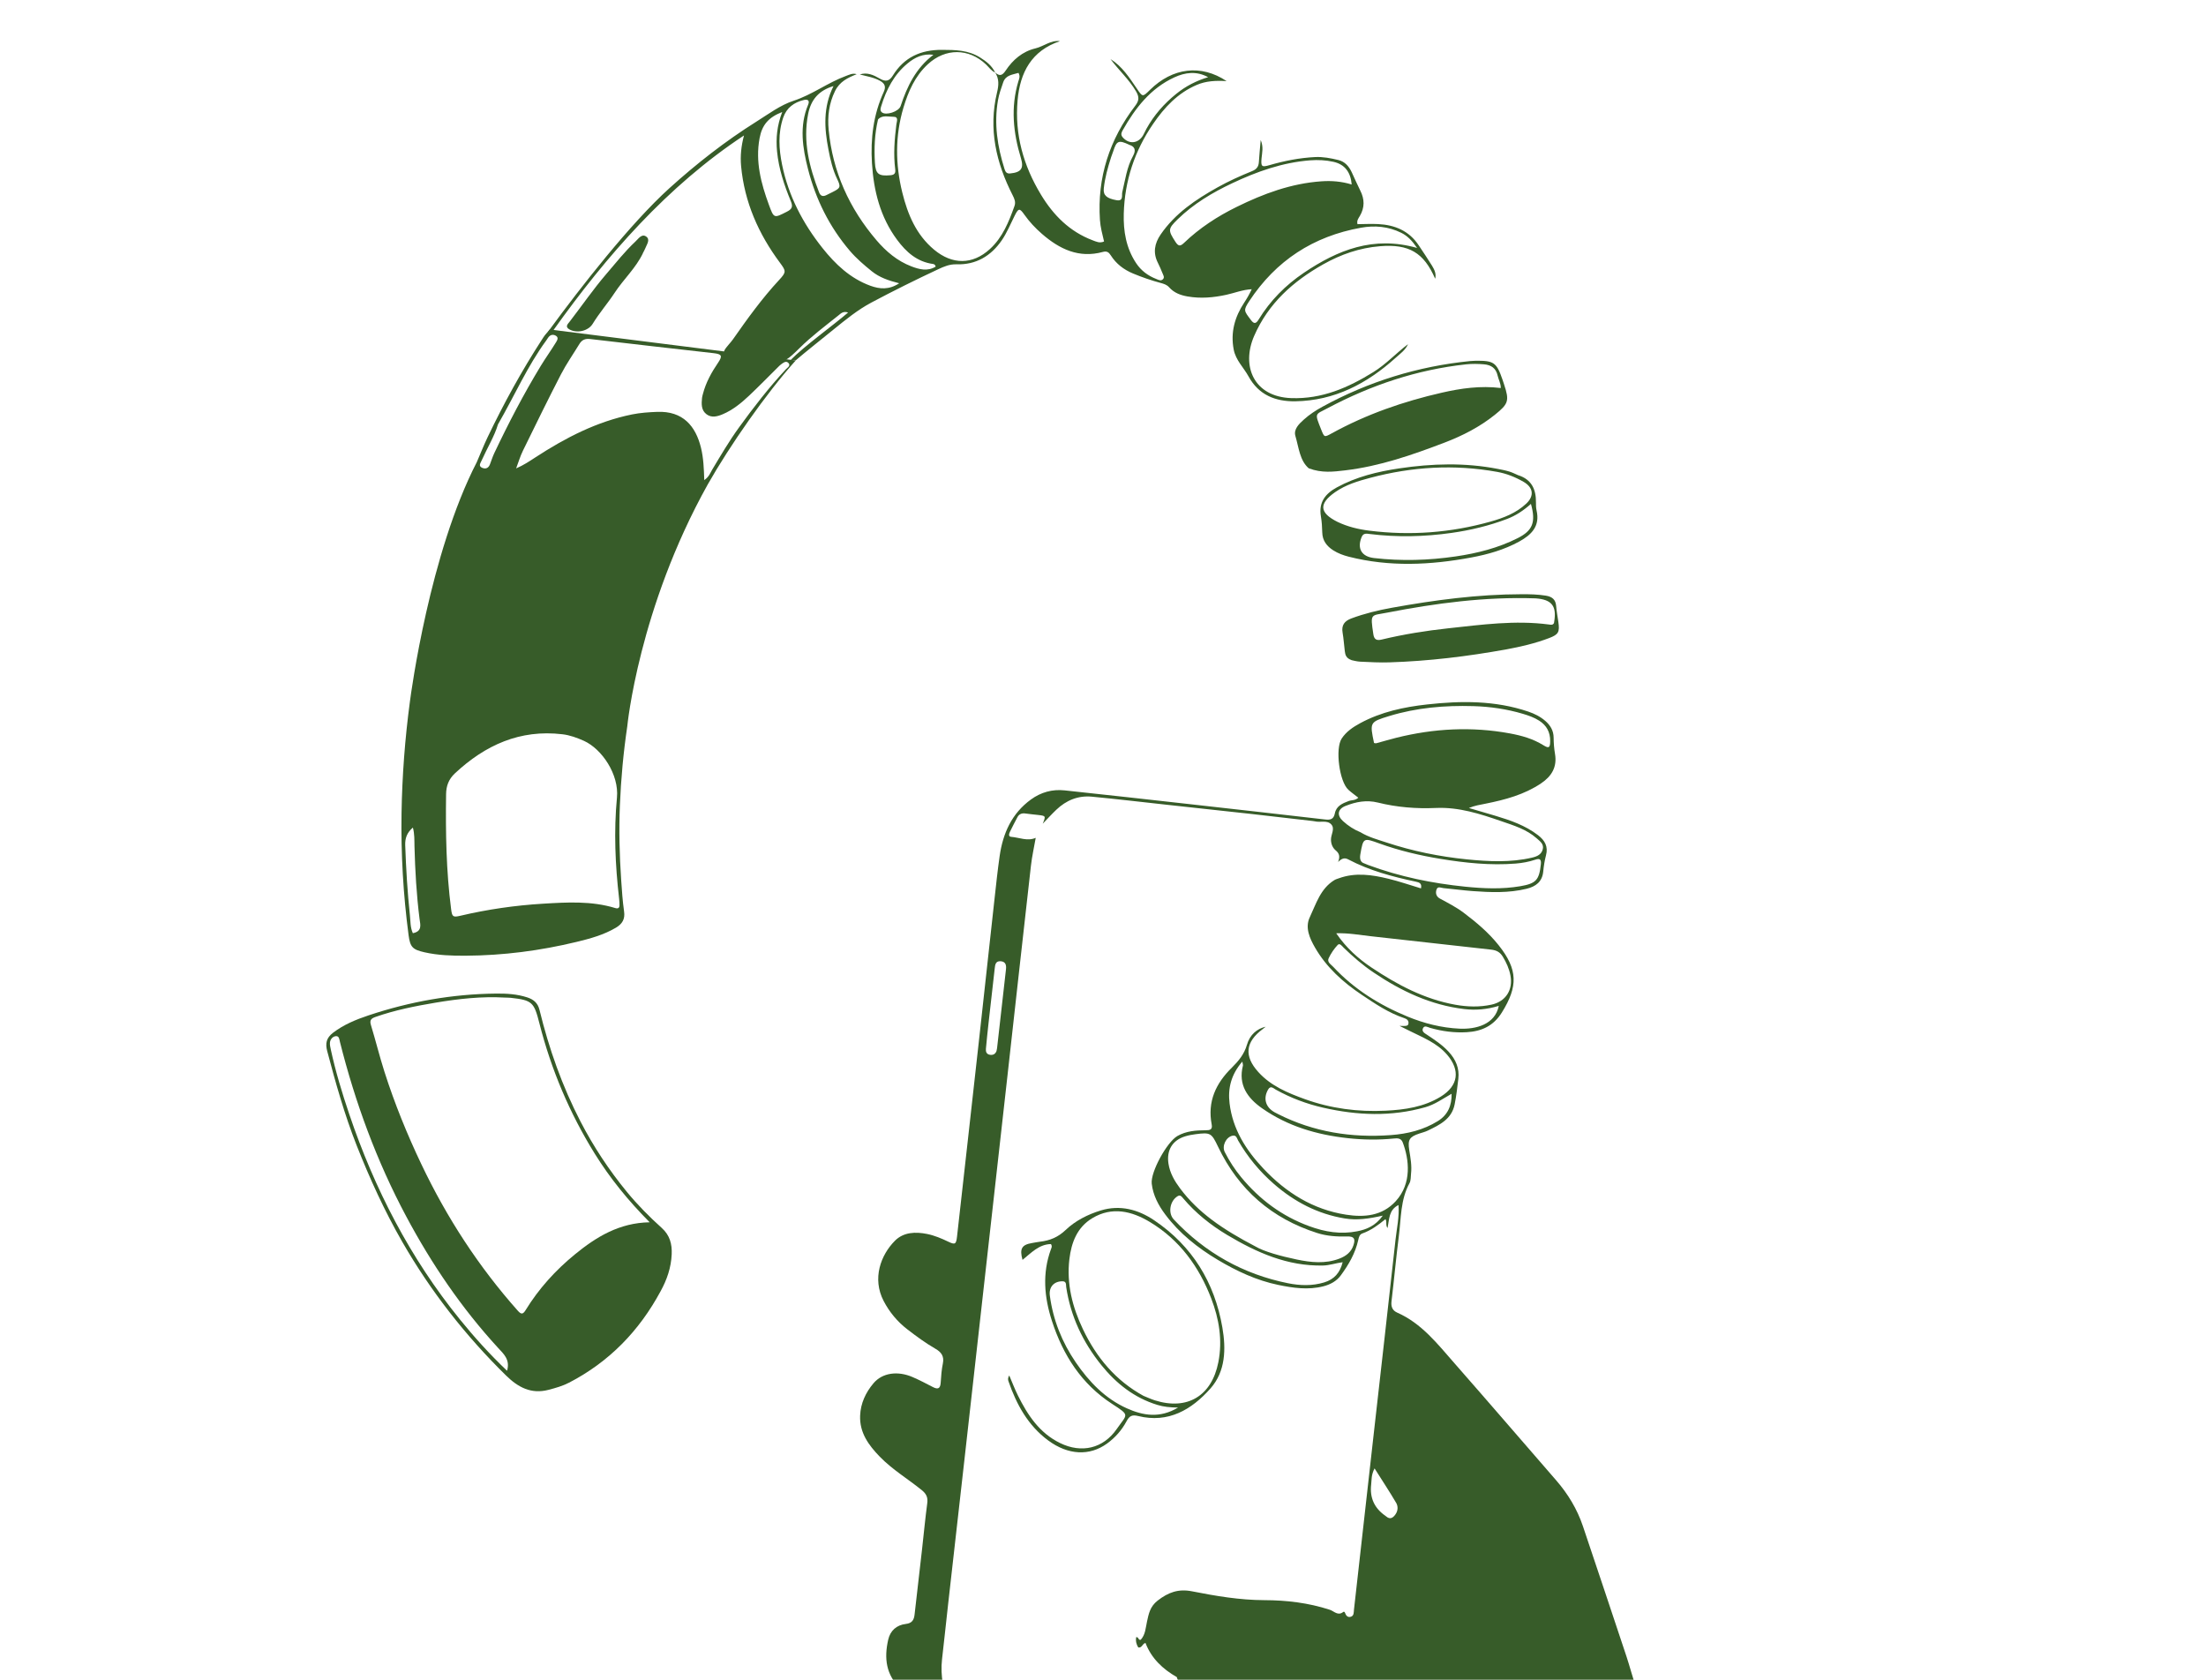
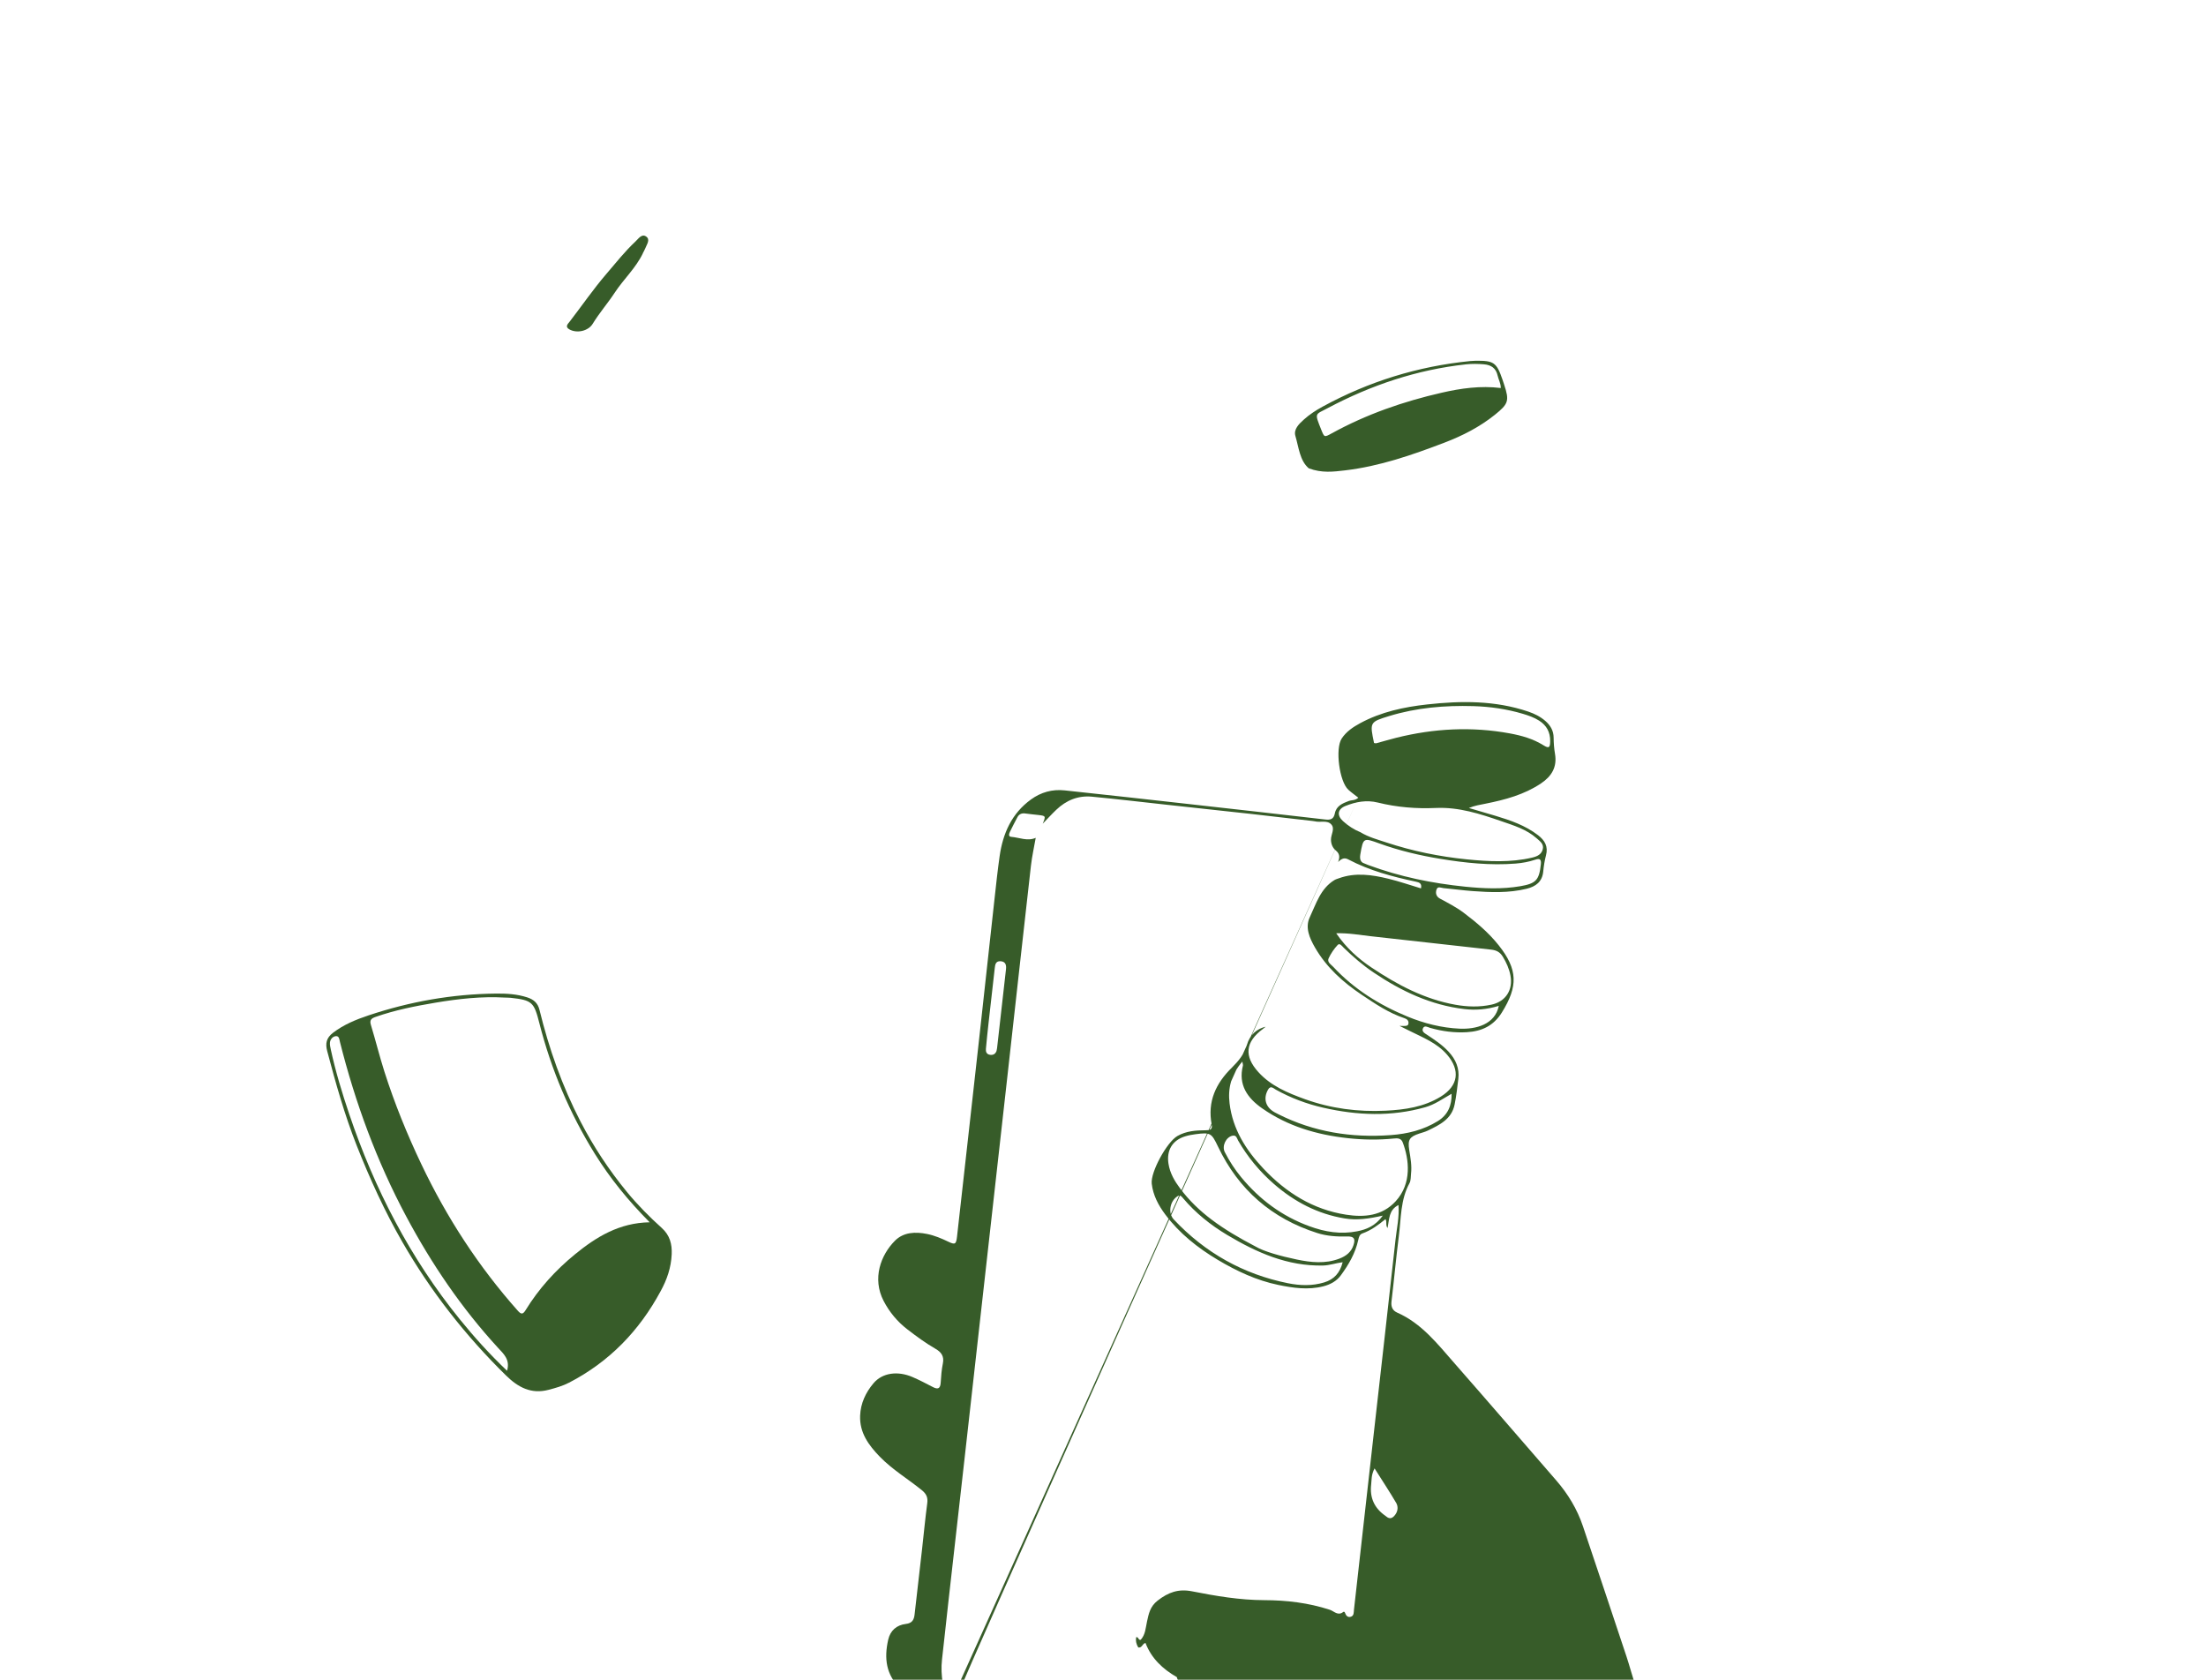
<svg xmlns="http://www.w3.org/2000/svg" width="327" height="249" viewBox="0 0 327 249" fill="none">
-   <path d="M201.355 118.258C200.806 117.824 200.312 117.476 199.871 117.075C198.539 115.87 197.89 110.981 198.883 109.478C199.561 108.449 200.567 107.776 201.635 107.198C204.728 105.528 208.098 104.808 211.536 104.428C216.591 103.866 221.624 103.827 226.535 105.485C227.46 105.799 228.31 106.221 229.053 106.859C229.813 107.516 230.291 108.297 230.298 109.355C230.305 110.154 230.365 110.964 230.501 111.753C230.836 113.71 230.002 115.076 228.43 116.13C225.944 117.8 223.123 118.551 220.238 119.13C219.419 119.294 218.595 119.417 217.738 119.777C219.047 120.163 220.36 120.541 221.667 120.932C223.899 121.604 226.092 122.354 227.977 123.801C228.998 124.583 229.518 125.486 229.162 126.81C228.957 127.58 228.836 128.386 228.759 129.181C228.616 130.714 227.649 131.417 226.295 131.75C223.644 132.397 220.959 132.29 218.276 132.093C216.839 131.987 215.408 131.782 213.97 131.655C213.619 131.626 213.112 131.314 212.932 131.882C212.757 132.419 212.907 132.918 213.455 133.212C214.655 133.861 215.865 134.478 216.962 135.303C218.856 136.732 220.665 138.255 222.149 140.121C225.011 143.716 225.035 146.224 222.628 150.085C221.38 152.09 219.626 152.881 217.442 153.012C215.589 153.125 213.764 152.88 211.974 152.368C211.64 152.272 211.143 151.928 210.918 152.457C210.719 152.923 211.196 153.176 211.513 153.382C212.649 154.139 213.778 154.877 214.72 155.894C215.796 157.052 216.356 158.363 216.17 159.938C216.017 161.212 215.876 162.492 215.618 163.747C215.176 165.905 213.392 166.756 211.645 167.599C211.249 167.79 210.814 167.897 210.397 168.034C208.935 168.518 208.643 168.944 208.898 170.511C209.084 171.664 209.296 172.807 209.161 173.977C209.107 174.456 209.151 174.994 208.933 175.391C207.588 177.849 207.693 180.585 207.353 183.23C206.942 186.452 206.652 189.691 206.266 192.915C206.171 193.713 206.41 194.272 207.115 194.585C210.744 196.182 213.094 199.237 215.603 202.092C220.657 207.85 225.648 213.658 230.673 219.44C232.428 221.462 233.789 223.715 234.643 226.252C236.805 232.678 238.955 239.114 241.093 245.544C241.576 246.988 241.942 248.472 242.456 249.905C242.782 250.809 242.706 251.579 242.278 252.431C238.987 258.994 235.734 265.577 232.466 272.157C228.344 280.46 224.221 288.762 220.099 297.064C217.354 302.591 214.609 308.119 211.865 313.647C211.11 315.165 210.994 315.129 209.544 314.269C206.855 312.676 204.112 311.169 201.526 309.411C198.605 307.428 196.153 304.957 194.223 302.009C189.584 294.929 184.997 287.82 180.397 280.717C180.042 280.175 179.661 279.663 179.135 279.283C175.294 276.521 171.385 273.853 167.632 270.979C162.986 267.423 157.792 264.829 152.747 261.947C150.555 260.697 148.227 259.686 146.14 258.246C145.151 257.562 143.983 257.369 142.825 257.273C140.362 257.066 138.297 256.068 136.943 254.018C135.995 252.58 134.736 251.497 133.52 250.361C131.31 248.301 131.038 245.793 131.662 243.064C131.969 241.71 132.919 240.891 134.271 240.734C135.208 240.624 135.481 240.13 135.571 239.33C135.937 236.102 136.314 232.873 136.68 229.644C136.936 227.373 137.148 225.095 137.45 222.83C137.564 221.972 137.314 221.444 136.628 220.888C134.57 219.226 132.28 217.858 130.424 215.952C128.769 214.248 127.398 212.395 127.498 209.852C127.573 208.012 128.329 206.413 129.487 205.046C130.799 203.498 133.063 203.185 135.265 204.134C136.294 204.575 137.291 205.102 138.288 205.619C139.041 206.009 139.383 205.84 139.441 204.965C139.498 204.004 139.575 203.036 139.767 202.098C139.981 201.038 139.506 200.425 138.668 199.945C137.205 199.1 135.85 198.104 134.515 197.075C133.028 195.933 131.858 194.53 130.989 192.866C129.25 189.534 130.548 186.042 132.669 183.916C133.941 182.643 135.712 182.576 137.432 182.925C138.536 183.15 139.571 183.589 140.588 184.077C141.565 184.546 141.733 184.447 141.859 183.337C142.376 178.796 142.879 174.253 143.388 169.707C143.977 164.448 144.565 159.19 145.148 153.933C145.913 146.998 146.663 140.06 147.434 133.122C147.661 131.051 147.884 128.978 148.178 126.913C148.662 123.544 149.96 120.595 152.813 118.521C154.303 117.437 155.993 116.969 157.806 117.165C163.985 117.818 170.157 118.516 176.33 119.204C183.022 119.95 189.71 120.705 196.4 121.478C197.193 121.57 197.692 121.474 197.871 120.562C198.081 119.478 198.996 119.087 199.925 118.742C200.367 118.579 200.891 118.684 201.355 118.247L201.355 118.258ZM140.627 253.024C140.778 253.206 140.957 253.376 141.076 253.58C142.484 256 144.59 257.111 147.372 257.368C152.798 257.868 158.21 258.538 163.626 259.146C172.308 260.122 180.991 261.093 189.673 262.08C191.944 262.336 193.855 261.586 195.493 260.054C196.52 259.09 196.503 259.027 195.273 258.309C195.063 258.189 195.076 257.969 194.933 257.845C193.935 256.929 193.027 255.779 191.692 255.434C188.782 254.677 185.905 253.83 183.078 252.786C182.019 252.395 181.015 251.902 180.004 251.415C178.957 250.912 177.881 250.447 176.888 249.847C176.098 249.369 174.764 249.986 174.444 248.617C172.348 247.42 170.67 245.829 169.799 243.551C169.311 243.658 169.315 244.311 168.73 244.22C168.445 243.766 168.321 243.258 168.42 242.689C168.799 242.641 168.736 243.212 169.1 243.075C169.794 242.306 169.817 241.317 170.023 240.381C170.277 239.222 170.474 238.152 171.598 237.274C173.177 236.046 174.675 235.499 176.684 235.894C180.217 236.589 183.772 237.198 187.409 237.207C190.707 237.215 193.964 237.601 197.13 238.635C197.74 238.836 198.33 239.586 199.104 238.959C199.22 238.866 199.326 238.956 199.369 239.075C199.517 239.503 199.785 239.819 200.257 239.66C200.717 239.502 200.66 239.011 200.702 238.623C201.671 230.019 202.637 221.413 203.602 212.807C204.691 203.128 205.802 193.449 206.861 183.765C207.046 182.082 207.436 180.409 207.302 178.632C205.843 179.36 205.942 180.754 205.682 182.045C205.332 181.591 205.643 181.149 205.369 180.727C204.313 181.586 203.234 182.394 201.938 182.848C201.52 182.996 201.427 183.412 201.335 183.824C200.903 185.777 199.917 187.471 198.751 189.06C198.118 189.924 197.201 190.415 196.153 190.685C193.907 191.254 191.689 190.932 189.484 190.477C186.263 189.814 183.308 188.422 180.517 186.762C177.55 184.992 174.833 182.847 172.736 180.042C171.717 178.681 170.922 177.194 170.724 175.471C170.527 173.743 172.986 169.279 174.531 168.4C175.843 167.653 177.273 167.556 178.723 167.55C179.352 167.551 179.757 167.461 179.611 166.694C178.959 163.294 180.225 160.593 182.615 158.251C183.573 157.307 184.428 156.29 184.831 154.892C185.275 153.359 186.339 152.494 187.62 152.2C187.418 152.358 187.3 152.455 187.18 152.546C184.595 154.469 184.385 156.559 186.529 158.925C188.401 160.995 190.916 162.029 193.428 162.938C197.27 164.323 201.289 164.851 205.38 164.65C208.241 164.511 211.056 164.106 213.564 162.565C216.175 160.957 216.494 158.657 214.495 156.336C212.997 154.597 210.916 153.806 208.952 152.82C208.452 152.571 207.955 152.325 207.455 152.076C208.498 152.121 208.728 152.09 208.779 151.728C208.845 151.282 208.534 151.052 208.182 150.937C205.868 150.17 203.872 148.818 201.873 147.481C199.082 145.616 196.609 143.393 194.918 140.45C194.132 139.087 193.425 137.509 194.147 135.98C195.087 133.988 195.728 131.735 197.792 130.469C197.995 130.344 198.236 130.28 198.46 130.198C200.916 129.303 203.373 129.674 205.803 130.262C207.42 130.656 208.998 131.203 210.637 131.694C210.797 130.94 210.374 130.805 209.867 130.699C206.414 129.963 203.009 129.063 199.859 127.402C199.369 127.142 198.947 127.18 198.352 127.783C198.675 126.937 198.499 126.49 198.017 126.084C197.547 125.689 197.312 125.153 197.293 124.498C197.268 123.716 197.937 122.844 197.324 122.195C196.71 121.546 195.703 121.96 194.896 121.753C194.782 121.723 194.659 121.711 194.541 121.7C191.478 121.347 188.42 120.985 185.355 120.646C181.174 120.184 176.997 119.734 172.816 119.282C169.152 118.883 165.497 118.445 161.829 118.097C159.803 117.909 158.042 118.638 156.577 120.04C155.883 120.701 155.238 121.414 154.568 122.103C155.03 120.967 155.024 120.947 153.938 120.817C153.304 120.739 152.666 120.691 152.03 120.596C151.496 120.513 151.074 120.648 150.814 121.138C150.441 121.845 150.073 122.555 149.721 123.274C149.58 123.559 149.428 124.016 149.879 124.051C151.09 124.147 152.289 124.743 153.527 124.201C153.289 125.578 152.974 126.949 152.818 128.335C151.636 138.775 150.484 149.219 149.317 159.661C147.213 178.47 145.103 197.277 142.994 216.083C142.184 223.293 141.368 230.504 140.552 237.716C140.241 240.466 139.96 243.22 139.64 245.966C139.354 248.416 139.897 250.746 140.635 253.049C139.436 251.846 137.873 252.092 136.383 251.842C136.709 254.489 140.572 257.337 143.403 256.672C142.316 255.557 140.95 254.68 140.627 253.034L140.627 253.024ZM184.151 157.368C182.488 159.296 181.988 161.323 182.263 163.574C182.728 167.414 184.7 170.496 187.275 173.228C190.631 176.793 194.637 179.309 199.539 180.065C202.216 180.48 204.872 180.265 206.887 178.071C209.316 175.42 208.884 171.86 207.927 169.346C207.684 168.709 207.147 168.717 206.62 168.772C204.337 169.005 202.053 168.968 199.777 168.72C195.21 168.222 190.888 166.959 187.085 164.295C184.913 162.776 183.514 160.817 184.243 157.951C184.266 157.85 184.212 157.732 184.151 157.368ZM186.161 184.809C187.333 185.504 189.767 186.202 192.24 186.714C194.327 187.148 196.448 187.373 198.529 186.583C199.51 186.21 200.291 185.624 200.63 184.582C200.953 183.596 200.696 183.259 199.647 183.292C198.151 183.335 196.658 183.233 195.243 182.778C188.515 180.632 183.593 176.364 180.551 169.98C179.591 167.97 179.444 167.843 177.24 168.132C176.723 168.198 176.204 168.29 175.709 168.442C173.783 169.018 172.895 170.524 173.206 172.508C173.425 173.908 174.109 175.076 174.927 176.17C177.608 179.75 181.183 182.214 186.161 184.809ZM201.653 123.366C202.868 124.103 204.201 124.453 205.484 124.88C209.368 126.169 213.369 126.983 217.442 127.392C220.671 127.715 223.912 127.883 227.12 127.13C227.863 126.956 228.523 126.655 228.698 125.848C228.855 125.109 228.285 124.718 227.797 124.282C226.283 122.934 224.381 122.366 222.54 121.731C219.399 120.645 216.24 119.619 212.834 119.773C209.941 119.902 207.06 119.671 204.244 118.972C202.554 118.552 200.979 118.862 199.438 119.474C198.278 119.936 198.139 120.867 199.072 121.718C199.845 122.425 200.721 122.989 201.658 123.368L201.653 123.366ZM198.073 138.354C199.574 140.541 201.358 142.126 203.296 143.422C207.1 145.967 211.118 148.113 215.72 148.94C217.528 149.263 219.31 149.314 221.089 148.928C223.212 148.465 224.302 146.725 223.897 144.604C223.705 143.605 223.302 142.706 222.776 141.837C222.367 141.155 221.836 140.859 221.034 140.773C215.056 140.128 209.081 139.42 203.103 138.775C201.525 138.605 199.947 138.295 198.071 138.348L198.073 138.354ZM202.202 127.979C202.532 128.116 202.681 128.185 202.832 128.238C207.48 129.96 212.294 130.946 217.206 131.443C219.915 131.718 222.643 131.835 225.352 131.373C227.704 130.97 228.153 130.456 228.405 128.107C228.478 127.418 228.271 127.207 227.606 127.431C226.654 127.754 225.672 127.934 224.668 128.016C220.929 128.311 217.226 127.925 213.555 127.323C210.471 126.819 207.422 126.101 204.485 125.04C202.108 124.183 202.08 124.142 201.645 126.653C201.52 127.371 201.698 127.825 202.207 127.981L202.202 127.979ZM203.679 110.144C203.83 110.165 203.914 110.201 203.987 110.184C204.992 109.914 205.991 109.614 206.999 109.361C212.558 107.98 218.161 107.68 223.809 108.72C225.553 109.043 227.235 109.512 228.768 110.467C229.614 110.994 229.777 110.839 229.787 109.865C229.799 108.542 229.261 107.544 228.165 106.838C227.414 106.357 226.584 106.069 225.736 105.815C223.34 105.104 220.892 104.749 218.395 104.676C214.163 104.554 209.982 104.904 205.921 106.147C203.024 107.032 203.037 107.082 203.677 110.148L203.679 110.144ZM215.166 162.145C213.851 162.886 212.688 163.733 211.274 164.134C206.24 165.561 201.2 165.355 196.164 164.21C193.689 163.648 191.332 162.762 189.107 161.523C188.783 161.341 188.349 160.872 187.986 161.494C187.21 162.819 187.589 164.137 188.946 164.891C189.123 164.99 189.3 165.078 189.481 165.168C194.743 167.818 200.35 168.693 206.172 168.265C208.628 168.086 211.001 167.511 213.137 166.188C214.638 165.256 215.207 163.86 215.172 162.143L215.166 162.145ZM199.03 187.112C197.986 187.244 197.088 187.578 196.125 187.6C190.857 187.722 186.273 185.677 181.897 183.063C179.449 181.6 177.223 179.822 175.368 177.621C175.167 177.387 174.964 177.082 174.572 177.317C173.411 178.01 173.095 179.827 173.998 180.781C178.644 185.713 184.293 188.895 190.931 190.228C192.692 190.581 194.515 190.647 196.291 190.103C197.755 189.657 198.629 188.698 199.026 187.109L199.03 187.112ZM222.165 149.112C220.41 149.645 218.739 149.783 217.062 149.585C212.083 148.996 207.706 146.924 203.596 144.152C201.988 143.068 200.543 141.818 199.162 140.471C198.92 140.233 198.594 139.753 198.286 140.079C197.749 140.652 197.286 141.336 196.95 142.046C196.675 142.63 197.295 142.965 197.634 143.332C200.726 146.648 204.49 148.991 208.645 150.699C211.097 151.707 213.67 152.365 216.346 152.489C218.792 152.601 221.608 151.869 222.167 149.119L222.165 149.112ZM204.973 180.203C202.895 180.672 201.135 180.922 199.312 180.619C195.311 179.956 191.893 178.162 188.863 175.533C186.725 173.675 184.946 171.528 183.53 169.071C183.352 168.757 183.284 168.244 182.714 168.354C181.736 168.546 181.089 169.881 181.553 170.789C182.228 172.115 183.035 173.36 183.982 174.508C186.713 177.816 190.025 180.289 194.094 181.777C196.415 182.629 198.741 183.004 201.166 182.529C202.585 182.25 203.906 181.712 204.973 180.203ZM147.717 155.79C147.738 155.693 147.778 155.535 147.797 155.378C148.241 151.483 148.685 147.589 149.118 143.694C149.186 143.082 149.081 142.535 148.311 142.492C147.579 142.451 147.513 143.005 147.452 143.54C147.147 146.244 146.836 148.941 146.535 151.648C146.392 152.921 146.262 154.191 146.145 155.467C146.103 155.898 146.225 156.281 146.734 156.361C147.173 156.429 147.524 156.297 147.723 155.788L147.717 155.79ZM203.753 217.681C203.247 218.634 203.333 219.371 203.251 220.067C203.021 222.033 203.729 223.582 205.376 224.715C205.408 224.736 205.438 224.762 205.468 224.788C206.058 225.301 206.488 225.009 206.853 224.491C207.237 223.945 207.257 223.299 206.954 222.782C205.971 221.111 204.902 219.494 203.755 217.676L203.753 217.681ZM183.807 261.868C183.786 261.986 183.767 262.1 183.746 262.219C185.06 262.974 186.372 263.733 187.691 264.479C188.267 264.803 188.606 264.563 188.747 263.976C188.868 263.45 189.459 262.77 188.506 262.49C186.973 262.036 185.364 262.146 183.805 261.872L183.807 261.868Z" fill="#375C29" />
-   <path d="M117.947 53.437C113.529 58.37 108.176 66.051 104.911 71.815C94.654 90.207 92.983 107.666 92.983 107.666C92.407 111.554 92.046 115.468 91.886 119.396C91.735 123.081 91.825 126.767 92.078 130.448C92.186 132.008 92.287 133.57 92.509 135.116C92.676 136.253 92.232 136.963 91.322 137.507C89.504 138.589 87.483 139.14 85.465 139.628C80.067 140.933 74.584 141.642 69.027 141.675C66.987 141.689 64.933 141.621 62.926 141.168C61.163 140.766 60.8 140.413 60.564 138.623C59.772 132.614 59.423 126.578 59.521 120.511C59.614 114.973 60.029 109.467 60.766 103.975C60.943 102.643 63.685 82.085 70.674 68.51C71.214 67.26 71.714 65.992 72.303 64.763C74.677 59.809 77.314 54.997 80.302 50.387C80.717 49.737 80.8 49.623 81.488 48.845L117.949 53.433L117.947 53.437ZM86.559 109.823C85.533 109.367 84.474 108.975 83.355 108.845C77.079 108.106 71.925 110.447 67.431 114.644C66.507 115.508 66.14 116.509 66.124 117.733C66.047 123.423 66.138 129.111 66.869 134.767C67.014 135.893 67.133 136.011 68.229 135.754C72.255 134.806 76.341 134.215 80.466 133.966C84.059 133.75 87.67 133.531 91.191 134.607C91.597 134.733 91.825 134.62 91.83 134.187C91.833 133.866 91.809 133.547 91.773 133.229C91.195 128.24 90.977 123.21 91.452 118.234C91.779 114.813 89.232 111.037 86.559 109.823ZM104.398 71.168C105.121 70.666 105.281 70.106 105.564 69.633C106.842 67.503 108.093 65.364 109.556 63.348C111.722 60.362 113.976 57.447 116.492 54.743C116.722 54.496 117.286 54.195 116.838 53.774C116.491 53.446 116.091 53.785 115.768 54.023C115.607 54.142 115.465 54.286 115.325 54.427C113.901 55.834 112.502 57.275 111.045 58.649C109.874 59.751 108.629 60.773 107.131 61.407C106.348 61.739 105.476 61.978 104.723 61.405C103.922 60.797 103.975 59.866 104.065 58.97C104.088 58.771 104.153 58.577 104.199 58.385C104.636 56.693 105.47 55.197 106.449 53.758C107.136 52.743 106.986 52.492 105.775 52.353C99.684 51.663 93.589 50.981 87.499 50.259C86.742 50.169 86.262 50.377 85.889 50.987C84.969 52.494 83.951 53.947 83.146 55.505C81.213 59.246 79.366 63.03 77.512 66.817C77.103 67.651 76.841 68.559 76.509 69.433C77.6 68.969 78.488 68.372 79.387 67.785C83.816 64.901 88.459 62.495 93.698 61.433C94.923 61.186 96.162 61.107 97.403 61.056C101.242 60.897 103.125 63.172 103.909 66.38C104.279 67.887 104.34 69.445 104.394 71.166L104.398 71.168ZM73.805 62.942C73.311 64.628 72.218 66.42 71.365 68.32C71.211 68.663 70.895 69.093 71.461 69.341C71.972 69.568 72.407 69.407 72.621 68.847C72.839 68.288 73.014 67.708 73.271 67.169C75.364 62.748 77.623 58.416 80.162 54.233C80.894 53.031 81.714 51.9 82.443 50.702C82.627 50.395 82.829 50.022 82.382 49.763C82.043 49.568 81.675 49.594 81.389 49.888C81.224 50.059 81.115 50.279 80.971 50.471C78.182 54.267 76.309 58.592 73.798 62.944L73.805 62.942ZM61.201 138.337C62.631 138.058 62.299 137.059 62.193 136.232C61.737 132.654 61.535 129.063 61.439 125.465C61.417 124.578 61.467 123.666 61.203 122.68C60.318 123.434 60.031 124.26 60.066 125.295C60.19 128.772 60.394 132.24 60.763 135.699C60.856 136.563 60.798 137.459 61.197 138.335L61.201 138.337Z" fill="#375C29" />
-   <path d="M117.225 53.342C119.142 51.368 123.623 48.139 125.717 46.327C124.999 46.084 124.651 46.459 124.3 46.743C122.329 48.319 120.301 49.835 118.503 51.615C116.812 53.287 116.212 53.737 115.093 53.563C112.916 53.225 110.808 52.77 108.622 52.491C106.048 52.821 107.938 51.323 108.648 50.304C110.784 47.25 112.962 44.227 115.508 41.484C116.58 40.333 116.521 40.169 115.609 38.941C112.438 34.677 110.35 29.967 109.855 24.627C109.713 23.104 109.877 21.604 110.284 20.08C98.94 27.566 89.891 37.924 82.055 48.917C81.698 49.116 80.81 49.767 81.484 48.843C86.086 42.554 93.446 33.127 99.236 27.89C103.257 24.255 107.516 20.921 112.11 18.038C113.906 16.913 115.665 15.581 117.637 14.936C120.399 14.032 122.686 12.263 125.362 11.273C125.88 11.084 126.397 10.803 126.988 10.999C125.675 11.52 124.47 12.084 123.776 13.503C122.874 15.352 122.648 17.268 122.833 19.237C123.423 25.458 125.892 30.896 129.934 35.625C131.352 37.286 133.008 38.684 135.081 39.482C136.269 39.938 137.49 40.264 138.703 39.522C138.616 39.231 138.465 39.156 138.31 39.133C135.945 38.814 134.332 37.373 132.982 35.552C130.478 32.178 129.502 28.283 129.252 24.183C129.026 20.543 129.462 16.978 131.002 13.617C131.345 12.862 131.182 12.378 130.416 11.96C129.471 11.447 128.447 11.31 127.447 11.039C128.542 10.674 129.502 11.124 130.396 11.643C131.259 12.147 131.806 12.074 132.353 11.189C134.017 8.498 136.475 7.373 139.629 7.39C141.616 7.398 143.514 7.41 145.277 8.517C146.216 9.106 147.035 9.744 147.516 10.758C146.942 10.505 146.604 9.982 146.174 9.57C143.604 7.121 140.131 7.117 137.53 9.527C135.63 11.284 134.635 13.57 133.922 15.949C132.679 20.108 132.71 24.346 133.75 28.547C134.549 31.779 135.807 34.803 138.468 37.017C141.174 39.269 144.168 39.261 146.726 36.927C148.622 35.2 149.544 32.877 150.382 30.529C150.589 29.948 150.372 29.464 150.106 28.939C147.649 24.126 146.494 19.088 147.789 13.717C148.051 12.637 148.124 11.689 147.511 10.745C148.153 11.305 148.547 11.248 149.073 10.46C150.133 8.867 151.551 7.635 153.487 7.171C154.714 6.877 155.752 5.924 157.117 6.101C152.913 7.515 151.204 10.717 150.839 14.877C150.394 19.933 151.703 24.553 154.299 28.848C156.147 31.907 158.562 34.343 161.985 35.629C162.499 35.819 163.004 36.092 163.656 35.797C163.405 34.72 163.115 33.678 163.046 32.605C162.628 26.298 164.463 20.674 168.276 15.682C168.855 14.926 168.895 14.392 168.403 13.551C167.36 11.763 165.822 10.397 164.613 8.758C166.335 9.829 167.402 11.493 168.503 13.111C169.377 14.395 169.349 14.418 170.473 13.314C173.808 10.032 178.03 9.493 181.824 12.023C180.178 11.926 178.752 12.003 177.383 12.593C174.575 13.796 172.598 15.924 170.931 18.361C168.188 22.357 166.714 26.799 166.579 31.654C166.506 34.259 166.922 36.768 168.409 39.007C169.147 40.121 170.157 40.87 171.382 41.349C171.714 41.482 172.079 41.701 172.388 41.392C172.668 41.111 172.428 40.782 172.317 40.496C172.109 39.973 171.885 39.458 171.634 38.957C170.882 37.47 171.137 36.091 172.043 34.765C174.193 31.627 177.24 29.584 180.487 27.77C182.132 26.849 183.856 26.076 185.601 25.366C186.253 25.104 186.558 24.717 186.604 24.041C186.668 23.023 186.766 22.013 186.877 20.75C187.317 21.813 187.076 22.634 187.003 23.453C186.89 24.71 187.022 24.813 188.202 24.474C190.404 23.84 192.641 23.397 194.936 23.283C196.116 23.224 197.252 23.449 198.386 23.721C199.352 23.954 199.953 24.65 200.365 25.522C200.792 26.427 201.182 27.353 201.633 28.244C202.287 29.526 202.306 30.767 201.568 32.025C201.379 32.351 201.083 32.677 201.222 33.23C202.233 33.221 203.26 33.167 204.279 33.216C206.762 33.34 208.878 34.213 210.302 36.373C210.966 37.375 211.645 38.368 212.273 39.39C212.625 39.969 212.927 40.597 212.739 41.322C211.052 37.439 208.853 36.148 204.547 36.501C201.538 36.744 198.767 37.708 196.147 39.182C191.675 41.701 188.012 44.971 185.908 49.794C183.962 54.255 185.838 58.818 191.404 59.016C195.955 59.177 199.845 57.473 203.577 55.157C205.464 53.991 206.959 52.345 208.713 51.022C208.323 51.904 207.541 52.441 206.866 53.052C202.638 56.864 197.823 59.401 191.998 59.488C189.061 59.53 186.581 58.557 185.073 55.797C184.348 54.474 183.186 53.413 182.878 51.834C182.379 49.274 183.032 46.984 184.427 44.868C184.824 44.264 185.186 43.653 185.546 42.874C184.159 42.949 182.984 43.442 181.767 43.704C179.868 44.116 177.972 44.283 176.041 43.948C174.98 43.765 174.029 43.406 173.297 42.585C172.955 42.2 172.513 42.072 172.039 41.944C170.646 41.565 169.285 41.099 167.948 40.542C166.567 39.964 165.449 39.108 164.652 37.852C164.356 37.387 164.073 37.187 163.483 37.346C159.927 38.324 157.044 36.925 154.448 34.667C153.483 33.827 152.601 32.895 151.853 31.835C151.124 30.8 150.971 30.848 150.386 32.015C149.771 33.232 149.255 34.52 148.487 35.634C146.892 37.946 144.677 39.277 141.777 39.181C140.77 39.15 139.938 39.505 139.047 39.924C135.711 41.484 132.419 43.12 129.166 44.85C127.133 45.933 125.366 47.38 123.593 48.817C122.348 49.829 119.153 52.374 117.943 53.424M133.295 41.995C131.704 41.592 130.363 41.13 129.223 40.209C128.069 39.271 126.944 38.32 125.976 37.182C122.95 33.636 120.928 29.561 119.778 25.084C118.97 21.934 118.457 18.71 119.791 15.527C120.061 14.886 119.728 14.689 119.162 14.822C117.711 15.166 116.601 15.971 116.101 17.422C115.308 19.734 115.455 22.093 115.933 24.433C116.881 29.046 119.01 33.11 121.913 36.763C123.823 39.169 126.035 41.267 129.002 42.354C130.387 42.858 131.773 42.992 133.291 41.993L133.295 41.995ZM200.364 27.355C200.212 25.483 199.306 24.361 197.672 23.991C196.536 23.733 195.378 23.68 194.211 23.767C190.112 24.083 186.31 25.433 182.642 27.167C179.704 28.554 176.917 30.214 174.566 32.511C173.105 33.937 173.131 34.133 174.243 35.858C174.67 36.516 174.952 36.543 175.509 36.008C177.81 33.799 180.457 32.075 183.311 30.673C187.285 28.714 191.391 27.192 195.872 26.878C197.389 26.771 198.873 26.89 200.366 27.351L200.364 27.355ZM210.057 36.757C209.321 35.682 208.637 34.97 207.717 34.514C205.81 33.567 203.78 33.387 201.734 33.759C194.675 35.03 189.137 38.622 185.17 44.651C184.269 46.022 184.404 46.073 185.43 47.443C185.853 48.008 186.157 48.046 186.565 47.377C188.281 44.56 190.567 42.264 193.283 40.434C198.279 37.067 203.593 34.913 210.057 36.757ZM123.554 12.758C121.315 13.432 120.203 14.828 119.795 16.884C118.987 20.948 119.963 24.756 121.41 28.503C121.612 29.029 121.936 29.179 122.441 28.951C122.768 28.801 123.093 28.635 123.412 28.47C124.582 27.879 124.668 27.727 124.094 26.533C123.424 25.141 123.088 23.651 122.8 22.163C122.192 19.032 121.983 15.9 123.554 12.758ZM115.954 16.602C113.871 17.407 112.95 18.558 112.591 20.504C111.952 23.947 112.81 27.181 113.978 30.364C114.725 32.402 114.727 32.355 116.639 31.384C117.429 30.986 117.555 30.623 117.223 29.819C116.247 27.451 115.432 25.03 115.184 22.443C114.998 20.511 115.173 18.629 115.952 16.595L115.954 16.602ZM150.974 10.802C150.104 11.08 149.083 11.1 148.703 12.213C148.405 13.082 148.089 13.958 147.932 14.859C147.33 18.336 147.845 21.717 148.899 25.043C149.028 25.445 149.188 25.762 149.729 25.713C151.383 25.555 151.797 24.959 151.328 23.425C150.186 19.679 149.801 15.905 150.949 12.075C151.06 11.711 151.264 11.323 150.974 10.802ZM179.093 11.446C177.373 10.501 175.684 10.727 174.081 11.464C170.537 13.099 168.277 16.026 166.415 19.32C166.24 19.63 166.096 19.962 166.392 20.319C167.311 21.426 168.711 21.315 169.443 20.059C169.625 19.746 169.764 19.412 169.938 19.094C171.055 17.072 172.549 15.373 174.347 13.92C175.759 12.776 177.336 11.962 179.097 11.438L179.093 11.446ZM130.156 17.694C129.636 19.888 129.567 22.011 129.691 24.133C129.788 25.822 130.263 26.133 131.997 25.977C132.566 25.926 132.774 25.691 132.704 25.128C132.418 22.889 132.594 20.658 132.875 18.425C132.928 18.016 133.238 17.304 132.454 17.312C131.676 17.319 130.77 17.009 130.165 17.698L130.156 17.694ZM167.374 21.452C165.82 20.724 165.515 20.863 165.03 22.391C164.932 22.698 164.803 22.989 164.705 23.295C164.216 24.822 163.778 26.364 163.615 27.961C163.514 28.965 164.08 29.418 165.481 29.673C166.582 29.87 166.246 28.955 166.355 28.498C166.793 26.672 167.029 24.788 167.951 23.116C168.459 22.19 168.167 21.695 167.369 21.461L167.374 21.452ZM138.351 8.122C136.843 7.911 135.614 8.5 134.516 9.412C132.503 11.081 131.37 13.299 130.62 15.751C130.526 16.059 130.417 16.398 130.713 16.647C131.324 17.171 133.232 16.537 133.499 15.728C134.465 12.797 135.771 10.09 138.354 8.128L138.351 8.122Z" fill="#375C29" />
+   <path d="M201.355 118.258C200.806 117.824 200.312 117.476 199.871 117.075C198.539 115.87 197.89 110.981 198.883 109.478C199.561 108.449 200.567 107.776 201.635 107.198C204.728 105.528 208.098 104.808 211.536 104.428C216.591 103.866 221.624 103.827 226.535 105.485C227.46 105.799 228.31 106.221 229.053 106.859C229.813 107.516 230.291 108.297 230.298 109.355C230.305 110.154 230.365 110.964 230.501 111.753C230.836 113.71 230.002 115.076 228.43 116.13C225.944 117.8 223.123 118.551 220.238 119.13C219.419 119.294 218.595 119.417 217.738 119.777C219.047 120.163 220.36 120.541 221.667 120.932C223.899 121.604 226.092 122.354 227.977 123.801C228.998 124.583 229.518 125.486 229.162 126.81C228.957 127.58 228.836 128.386 228.759 129.181C228.616 130.714 227.649 131.417 226.295 131.75C223.644 132.397 220.959 132.29 218.276 132.093C216.839 131.987 215.408 131.782 213.97 131.655C213.619 131.626 213.112 131.314 212.932 131.882C212.757 132.419 212.907 132.918 213.455 133.212C214.655 133.861 215.865 134.478 216.962 135.303C218.856 136.732 220.665 138.255 222.149 140.121C225.011 143.716 225.035 146.224 222.628 150.085C221.38 152.09 219.626 152.881 217.442 153.012C215.589 153.125 213.764 152.88 211.974 152.368C211.64 152.272 211.143 151.928 210.918 152.457C210.719 152.923 211.196 153.176 211.513 153.382C212.649 154.139 213.778 154.877 214.72 155.894C215.796 157.052 216.356 158.363 216.17 159.938C216.017 161.212 215.876 162.492 215.618 163.747C215.176 165.905 213.392 166.756 211.645 167.599C211.249 167.79 210.814 167.897 210.397 168.034C208.935 168.518 208.643 168.944 208.898 170.511C209.084 171.664 209.296 172.807 209.161 173.977C209.107 174.456 209.151 174.994 208.933 175.391C207.588 177.849 207.693 180.585 207.353 183.23C206.942 186.452 206.652 189.691 206.266 192.915C206.171 193.713 206.41 194.272 207.115 194.585C210.744 196.182 213.094 199.237 215.603 202.092C220.657 207.85 225.648 213.658 230.673 219.44C232.428 221.462 233.789 223.715 234.643 226.252C236.805 232.678 238.955 239.114 241.093 245.544C241.576 246.988 241.942 248.472 242.456 249.905C242.782 250.809 242.706 251.579 242.278 252.431C238.987 258.994 235.734 265.577 232.466 272.157C228.344 280.46 224.221 288.762 220.099 297.064C217.354 302.591 214.609 308.119 211.865 313.647C211.11 315.165 210.994 315.129 209.544 314.269C206.855 312.676 204.112 311.169 201.526 309.411C198.605 307.428 196.153 304.957 194.223 302.009C189.584 294.929 184.997 287.82 180.397 280.717C180.042 280.175 179.661 279.663 179.135 279.283C175.294 276.521 171.385 273.853 167.632 270.979C162.986 267.423 157.792 264.829 152.747 261.947C150.555 260.697 148.227 259.686 146.14 258.246C145.151 257.562 143.983 257.369 142.825 257.273C140.362 257.066 138.297 256.068 136.943 254.018C135.995 252.58 134.736 251.497 133.52 250.361C131.31 248.301 131.038 245.793 131.662 243.064C131.969 241.71 132.919 240.891 134.271 240.734C135.208 240.624 135.481 240.13 135.571 239.33C135.937 236.102 136.314 232.873 136.68 229.644C136.936 227.373 137.148 225.095 137.45 222.83C137.564 221.972 137.314 221.444 136.628 220.888C134.57 219.226 132.28 217.858 130.424 215.952C128.769 214.248 127.398 212.395 127.498 209.852C127.573 208.012 128.329 206.413 129.487 205.046C130.799 203.498 133.063 203.185 135.265 204.134C136.294 204.575 137.291 205.102 138.288 205.619C139.041 206.009 139.383 205.84 139.441 204.965C139.498 204.004 139.575 203.036 139.767 202.098C139.981 201.038 139.506 200.425 138.668 199.945C137.205 199.1 135.85 198.104 134.515 197.075C133.028 195.933 131.858 194.53 130.989 192.866C129.25 189.534 130.548 186.042 132.669 183.916C133.941 182.643 135.712 182.576 137.432 182.925C138.536 183.15 139.571 183.589 140.588 184.077C141.565 184.546 141.733 184.447 141.859 183.337C142.376 178.796 142.879 174.253 143.388 169.707C143.977 164.448 144.565 159.19 145.148 153.933C145.913 146.998 146.663 140.06 147.434 133.122C147.661 131.051 147.884 128.978 148.178 126.913C148.662 123.544 149.96 120.595 152.813 118.521C154.303 117.437 155.993 116.969 157.806 117.165C163.985 117.818 170.157 118.516 176.33 119.204C183.022 119.95 189.71 120.705 196.4 121.478C197.193 121.57 197.692 121.474 197.871 120.562C198.081 119.478 198.996 119.087 199.925 118.742C200.367 118.579 200.891 118.684 201.355 118.247L201.355 118.258ZC140.778 253.206 140.957 253.376 141.076 253.58C142.484 256 144.59 257.111 147.372 257.368C152.798 257.868 158.21 258.538 163.626 259.146C172.308 260.122 180.991 261.093 189.673 262.08C191.944 262.336 193.855 261.586 195.493 260.054C196.52 259.09 196.503 259.027 195.273 258.309C195.063 258.189 195.076 257.969 194.933 257.845C193.935 256.929 193.027 255.779 191.692 255.434C188.782 254.677 185.905 253.83 183.078 252.786C182.019 252.395 181.015 251.902 180.004 251.415C178.957 250.912 177.881 250.447 176.888 249.847C176.098 249.369 174.764 249.986 174.444 248.617C172.348 247.42 170.67 245.829 169.799 243.551C169.311 243.658 169.315 244.311 168.73 244.22C168.445 243.766 168.321 243.258 168.42 242.689C168.799 242.641 168.736 243.212 169.1 243.075C169.794 242.306 169.817 241.317 170.023 240.381C170.277 239.222 170.474 238.152 171.598 237.274C173.177 236.046 174.675 235.499 176.684 235.894C180.217 236.589 183.772 237.198 187.409 237.207C190.707 237.215 193.964 237.601 197.13 238.635C197.74 238.836 198.33 239.586 199.104 238.959C199.22 238.866 199.326 238.956 199.369 239.075C199.517 239.503 199.785 239.819 200.257 239.66C200.717 239.502 200.66 239.011 200.702 238.623C201.671 230.019 202.637 221.413 203.602 212.807C204.691 203.128 205.802 193.449 206.861 183.765C207.046 182.082 207.436 180.409 207.302 178.632C205.843 179.36 205.942 180.754 205.682 182.045C205.332 181.591 205.643 181.149 205.369 180.727C204.313 181.586 203.234 182.394 201.938 182.848C201.52 182.996 201.427 183.412 201.335 183.824C200.903 185.777 199.917 187.471 198.751 189.06C198.118 189.924 197.201 190.415 196.153 190.685C193.907 191.254 191.689 190.932 189.484 190.477C186.263 189.814 183.308 188.422 180.517 186.762C177.55 184.992 174.833 182.847 172.736 180.042C171.717 178.681 170.922 177.194 170.724 175.471C170.527 173.743 172.986 169.279 174.531 168.4C175.843 167.653 177.273 167.556 178.723 167.55C179.352 167.551 179.757 167.461 179.611 166.694C178.959 163.294 180.225 160.593 182.615 158.251C183.573 157.307 184.428 156.29 184.831 154.892C185.275 153.359 186.339 152.494 187.62 152.2C187.418 152.358 187.3 152.455 187.18 152.546C184.595 154.469 184.385 156.559 186.529 158.925C188.401 160.995 190.916 162.029 193.428 162.938C197.27 164.323 201.289 164.851 205.38 164.65C208.241 164.511 211.056 164.106 213.564 162.565C216.175 160.957 216.494 158.657 214.495 156.336C212.997 154.597 210.916 153.806 208.952 152.82C208.452 152.571 207.955 152.325 207.455 152.076C208.498 152.121 208.728 152.09 208.779 151.728C208.845 151.282 208.534 151.052 208.182 150.937C205.868 150.17 203.872 148.818 201.873 147.481C199.082 145.616 196.609 143.393 194.918 140.45C194.132 139.087 193.425 137.509 194.147 135.98C195.087 133.988 195.728 131.735 197.792 130.469C197.995 130.344 198.236 130.28 198.46 130.198C200.916 129.303 203.373 129.674 205.803 130.262C207.42 130.656 208.998 131.203 210.637 131.694C210.797 130.94 210.374 130.805 209.867 130.699C206.414 129.963 203.009 129.063 199.859 127.402C199.369 127.142 198.947 127.18 198.352 127.783C198.675 126.937 198.499 126.49 198.017 126.084C197.547 125.689 197.312 125.153 197.293 124.498C197.268 123.716 197.937 122.844 197.324 122.195C196.71 121.546 195.703 121.96 194.896 121.753C194.782 121.723 194.659 121.711 194.541 121.7C191.478 121.347 188.42 120.985 185.355 120.646C181.174 120.184 176.997 119.734 172.816 119.282C169.152 118.883 165.497 118.445 161.829 118.097C159.803 117.909 158.042 118.638 156.577 120.04C155.883 120.701 155.238 121.414 154.568 122.103C155.03 120.967 155.024 120.947 153.938 120.817C153.304 120.739 152.666 120.691 152.03 120.596C151.496 120.513 151.074 120.648 150.814 121.138C150.441 121.845 150.073 122.555 149.721 123.274C149.58 123.559 149.428 124.016 149.879 124.051C151.09 124.147 152.289 124.743 153.527 124.201C153.289 125.578 152.974 126.949 152.818 128.335C151.636 138.775 150.484 149.219 149.317 159.661C147.213 178.47 145.103 197.277 142.994 216.083C142.184 223.293 141.368 230.504 140.552 237.716C140.241 240.466 139.96 243.22 139.64 245.966C139.354 248.416 139.897 250.746 140.635 253.049C139.436 251.846 137.873 252.092 136.383 251.842C136.709 254.489 140.572 257.337 143.403 256.672C142.316 255.557 140.95 254.68 140.627 253.034L140.627 253.024ZM184.151 157.368C182.488 159.296 181.988 161.323 182.263 163.574C182.728 167.414 184.7 170.496 187.275 173.228C190.631 176.793 194.637 179.309 199.539 180.065C202.216 180.48 204.872 180.265 206.887 178.071C209.316 175.42 208.884 171.86 207.927 169.346C207.684 168.709 207.147 168.717 206.62 168.772C204.337 169.005 202.053 168.968 199.777 168.72C195.21 168.222 190.888 166.959 187.085 164.295C184.913 162.776 183.514 160.817 184.243 157.951C184.266 157.85 184.212 157.732 184.151 157.368ZM186.161 184.809C187.333 185.504 189.767 186.202 192.24 186.714C194.327 187.148 196.448 187.373 198.529 186.583C199.51 186.21 200.291 185.624 200.63 184.582C200.953 183.596 200.696 183.259 199.647 183.292C198.151 183.335 196.658 183.233 195.243 182.778C188.515 180.632 183.593 176.364 180.551 169.98C179.591 167.97 179.444 167.843 177.24 168.132C176.723 168.198 176.204 168.29 175.709 168.442C173.783 169.018 172.895 170.524 173.206 172.508C173.425 173.908 174.109 175.076 174.927 176.17C177.608 179.75 181.183 182.214 186.161 184.809ZM201.653 123.366C202.868 124.103 204.201 124.453 205.484 124.88C209.368 126.169 213.369 126.983 217.442 127.392C220.671 127.715 223.912 127.883 227.12 127.13C227.863 126.956 228.523 126.655 228.698 125.848C228.855 125.109 228.285 124.718 227.797 124.282C226.283 122.934 224.381 122.366 222.54 121.731C219.399 120.645 216.24 119.619 212.834 119.773C209.941 119.902 207.06 119.671 204.244 118.972C202.554 118.552 200.979 118.862 199.438 119.474C198.278 119.936 198.139 120.867 199.072 121.718C199.845 122.425 200.721 122.989 201.658 123.368L201.653 123.366ZM198.073 138.354C199.574 140.541 201.358 142.126 203.296 143.422C207.1 145.967 211.118 148.113 215.72 148.94C217.528 149.263 219.31 149.314 221.089 148.928C223.212 148.465 224.302 146.725 223.897 144.604C223.705 143.605 223.302 142.706 222.776 141.837C222.367 141.155 221.836 140.859 221.034 140.773C215.056 140.128 209.081 139.42 203.103 138.775C201.525 138.605 199.947 138.295 198.071 138.348L198.073 138.354ZM202.202 127.979C202.532 128.116 202.681 128.185 202.832 128.238C207.48 129.96 212.294 130.946 217.206 131.443C219.915 131.718 222.643 131.835 225.352 131.373C227.704 130.97 228.153 130.456 228.405 128.107C228.478 127.418 228.271 127.207 227.606 127.431C226.654 127.754 225.672 127.934 224.668 128.016C220.929 128.311 217.226 127.925 213.555 127.323C210.471 126.819 207.422 126.101 204.485 125.04C202.108 124.183 202.08 124.142 201.645 126.653C201.52 127.371 201.698 127.825 202.207 127.981L202.202 127.979ZM203.679 110.144C203.83 110.165 203.914 110.201 203.987 110.184C204.992 109.914 205.991 109.614 206.999 109.361C212.558 107.98 218.161 107.68 223.809 108.72C225.553 109.043 227.235 109.512 228.768 110.467C229.614 110.994 229.777 110.839 229.787 109.865C229.799 108.542 229.261 107.544 228.165 106.838C227.414 106.357 226.584 106.069 225.736 105.815C223.34 105.104 220.892 104.749 218.395 104.676C214.163 104.554 209.982 104.904 205.921 106.147C203.024 107.032 203.037 107.082 203.677 110.148L203.679 110.144ZM215.166 162.145C213.851 162.886 212.688 163.733 211.274 164.134C206.24 165.561 201.2 165.355 196.164 164.21C193.689 163.648 191.332 162.762 189.107 161.523C188.783 161.341 188.349 160.872 187.986 161.494C187.21 162.819 187.589 164.137 188.946 164.891C189.123 164.99 189.3 165.078 189.481 165.168C194.743 167.818 200.35 168.693 206.172 168.265C208.628 168.086 211.001 167.511 213.137 166.188C214.638 165.256 215.207 163.86 215.172 162.143L215.166 162.145ZM199.03 187.112C197.986 187.244 197.088 187.578 196.125 187.6C190.857 187.722 186.273 185.677 181.897 183.063C179.449 181.6 177.223 179.822 175.368 177.621C175.167 177.387 174.964 177.082 174.572 177.317C173.411 178.01 173.095 179.827 173.998 180.781C178.644 185.713 184.293 188.895 190.931 190.228C192.692 190.581 194.515 190.647 196.291 190.103C197.755 189.657 198.629 188.698 199.026 187.109L199.03 187.112ZM222.165 149.112C220.41 149.645 218.739 149.783 217.062 149.585C212.083 148.996 207.706 146.924 203.596 144.152C201.988 143.068 200.543 141.818 199.162 140.471C198.92 140.233 198.594 139.753 198.286 140.079C197.749 140.652 197.286 141.336 196.95 142.046C196.675 142.63 197.295 142.965 197.634 143.332C200.726 146.648 204.49 148.991 208.645 150.699C211.097 151.707 213.67 152.365 216.346 152.489C218.792 152.601 221.608 151.869 222.167 149.119L222.165 149.112ZM204.973 180.203C202.895 180.672 201.135 180.922 199.312 180.619C195.311 179.956 191.893 178.162 188.863 175.533C186.725 173.675 184.946 171.528 183.53 169.071C183.352 168.757 183.284 168.244 182.714 168.354C181.736 168.546 181.089 169.881 181.553 170.789C182.228 172.115 183.035 173.36 183.982 174.508C186.713 177.816 190.025 180.289 194.094 181.777C196.415 182.629 198.741 183.004 201.166 182.529C202.585 182.25 203.906 181.712 204.973 180.203ZM147.717 155.79C147.738 155.693 147.778 155.535 147.797 155.378C148.241 151.483 148.685 147.589 149.118 143.694C149.186 143.082 149.081 142.535 148.311 142.492C147.579 142.451 147.513 143.005 147.452 143.54C147.147 146.244 146.836 148.941 146.535 151.648C146.392 152.921 146.262 154.191 146.145 155.467C146.103 155.898 146.225 156.281 146.734 156.361C147.173 156.429 147.524 156.297 147.723 155.788L147.717 155.79ZM203.753 217.681C203.247 218.634 203.333 219.371 203.251 220.067C203.021 222.033 203.729 223.582 205.376 224.715C205.408 224.736 205.438 224.762 205.468 224.788C206.058 225.301 206.488 225.009 206.853 224.491C207.237 223.945 207.257 223.299 206.954 222.782C205.971 221.111 204.902 219.494 203.755 217.676L203.753 217.681ZM183.807 261.868C183.786 261.986 183.767 262.1 183.746 262.219C185.06 262.974 186.372 263.733 187.691 264.479C188.267 264.803 188.606 264.563 188.747 263.976C188.868 263.45 189.459 262.77 188.506 262.49C186.973 262.036 185.364 262.146 183.805 261.872L183.807 261.868Z" fill="#375C29" />
  <path d="M97.917 191.419C94.758 197.284 90.315 201.877 84.362 204.961C83.398 205.462 82.353 205.756 81.303 206.03C78.749 206.698 76.809 205.665 75.036 203.929C69.017 198.025 63.869 191.451 59.662 184.15C57.017 179.555 54.825 174.75 52.875 169.817C51.074 165.254 49.757 160.55 48.505 155.824C48.205 154.685 48.367 153.861 49.364 153.098C50.959 151.879 52.774 151.139 54.631 150.518C60.758 148.471 67.057 147.355 73.518 147.288C75.076 147.27 76.64 147.359 78.154 147.852C79.103 148.162 79.723 148.68 79.973 149.713C81.375 155.46 83.333 161.004 86.056 166.267C87.978 169.981 90.269 173.447 92.926 176.687C94.51 178.62 96.258 180.375 98.101 182.038C99.293 183.114 99.633 184.423 99.568 185.929C99.483 187.899 98.867 189.702 97.915 191.424L97.917 191.419ZM96.297 181.185C93.125 177.986 90.429 174.673 88.155 171.01C84.426 165 81.711 158.564 79.964 151.725C79.165 148.58 78.918 148.264 75.692 147.915C75.416 147.886 75.131 147.895 74.853 147.881C71.39 147.683 67.964 148.063 64.565 148.635C61.561 149.139 58.572 149.731 55.681 150.743C55.051 150.962 54.752 151.196 54.982 151.945C55.684 154.246 56.255 156.585 56.986 158.873C58.487 163.572 60.34 168.139 62.466 172.6C66.228 180.503 70.945 187.773 76.77 194.317C77.262 194.874 77.523 194.847 77.913 194.213C79.861 191.038 82.333 188.312 85.208 185.958C88.381 183.359 91.799 181.264 96.299 181.192L96.297 181.185ZM75.163 203.196C75.65 201.545 74.646 200.696 73.822 199.798C68.42 193.92 63.976 187.367 60.225 180.341C55.839 172.133 52.657 163.463 50.389 154.446C50.295 154.082 50.292 153.527 49.742 153.603C49.301 153.669 48.966 154.062 48.911 154.53C48.873 154.877 48.965 155.245 49.039 155.594C49.742 158.848 50.714 162.036 51.776 165.183C55.519 176.245 60.787 186.488 68.174 195.595C70.317 198.235 72.584 200.754 75.161 203.201L75.163 203.196Z" fill="#375C29" />
  <path d="M193.998 69.421C192.663 68.274 192.526 66.34 192.02 64.631C191.724 63.634 192.551 62.845 193.28 62.19C194.116 61.438 195.062 60.822 196.043 60.287C202.878 56.553 210.178 54.299 217.932 53.523C218.171 53.497 218.413 53.488 218.652 53.483C221.444 53.438 221.837 53.709 222.729 56.309C222.81 56.537 222.879 56.765 222.955 56.991C223.759 59.413 223.614 59.857 221.589 61.487C219.345 63.288 216.806 64.588 214.15 65.604C209.357 67.435 204.505 69.125 199.364 69.73C197.655 69.93 195.937 70.153 193.998 69.421ZM222.464 57.516C222.462 56.794 222.13 56.27 222.002 55.695C221.76 54.59 221.054 54.094 219.963 54.005C219.08 53.932 218.2 53.915 217.319 54.01C210.048 54.799 203.237 57.087 196.809 60.5C194.924 61.501 194.839 61.152 195.83 63.651C196.31 64.851 196.295 64.849 197.411 64.237C202.542 61.411 208.025 59.512 213.716 58.213C216.569 57.558 219.455 57.152 222.457 57.519L222.464 57.516Z" fill="#375C29" />
-   <path d="M200.342 97.853C199.513 97.57 199.411 97.052 199.343 96.528C199.226 95.615 199.174 94.691 199.016 93.784C198.823 92.666 199.304 92.055 200.31 91.678C202.27 90.946 204.299 90.458 206.342 90.09C212.693 88.946 219.085 88.097 225.556 88.088C226.751 88.084 227.956 88.107 229.146 88.3C230.066 88.45 230.595 88.858 230.671 89.832C230.733 90.626 230.889 91.419 231.001 92.212C231.212 93.693 231.027 94.054 229.639 94.585C227.571 95.371 225.428 95.872 223.258 96.268C217.536 97.305 211.772 98.004 205.957 98.188C204.52 98.233 203.074 98.155 201.635 98.086C201.12 98.062 200.613 97.912 200.337 97.861L200.342 97.853ZM230.348 92.377C230.361 92.297 230.374 92.218 230.384 92.142C230.766 89.836 230.013 88.881 227.69 88.707C227.649 88.702 227.611 88.705 227.57 88.7C220.153 88.449 212.854 89.413 205.603 90.821C203.191 91.291 203.102 90.853 203.571 94.002C203.69 94.825 204.085 94.983 204.806 94.809C208.044 94.029 211.333 93.505 214.637 93.144C219.611 92.607 224.581 91.912 229.603 92.577C229.881 92.613 230.166 92.69 230.344 92.375L230.348 92.377Z" fill="#375C29" />
-   <path d="M225.089 70.46C227.045 71.092 227.698 72.562 227.679 74.473C227.674 74.874 227.682 75.281 227.769 75.669C228.303 77.983 227.038 79.265 225.209 80.272C222.967 81.504 220.541 82.187 218.058 82.648C212.02 83.77 205.975 84.061 199.946 82.53C199.121 82.319 198.333 82.03 197.623 81.576C196.669 80.962 196.027 80.143 196 78.93C195.983 78.131 195.931 77.325 195.8 76.539C195.449 74.472 196.445 73.191 198.151 72.258C201.047 70.673 204.199 69.914 207.413 69.433C212.269 68.709 217.14 68.562 221.997 69.505C222.586 69.62 223.181 69.733 223.75 69.908C224.207 70.049 224.639 70.274 225.076 70.464L225.089 70.46ZM198.249 77.357C199.742 78.077 201.338 78.461 202.974 78.665C209.05 79.428 215.045 78.979 220.933 77.325C222.864 76.783 224.749 76.063 226.247 74.65C227.466 73.496 227.279 72.257 225.833 71.421C224.607 70.715 223.309 70.2 221.916 69.949C215.583 68.805 209.31 69.187 203.12 70.831C201.312 71.31 199.488 71.851 197.914 72.952C195.458 74.67 195.568 76.02 198.249 77.357ZM226.932 74.699C225.806 75.7 224.681 76.438 223.407 76.924C220.736 77.938 217.98 78.602 215.152 79C211.125 79.571 207.094 79.662 203.055 79.163C202.574 79.101 202.089 78.995 201.841 79.603C201.128 81.32 201.834 82.51 203.674 82.725C207.72 83.19 211.746 83.075 215.778 82.484C218.974 82.017 222.068 81.235 224.958 79.781C227.202 78.652 227.685 77.418 226.937 74.701L226.932 74.699Z" fill="#375C29" />
  <path d="M95.298 37.543C94.25 39.739 92.432 41.386 91.117 43.395C90.085 44.965 88.841 46.386 87.857 48C87.198 49.077 85.525 49.456 84.397 48.826C83.704 48.434 84.172 48.021 84.452 47.665C86.261 45.32 87.937 42.876 89.868 40.624C91.275 38.982 92.615 37.281 94.194 35.801C94.635 35.39 95.117 34.613 95.769 35.055C96.438 35.506 95.88 36.218 95.658 36.796C95.555 37.057 95.409 37.297 95.283 37.551L95.298 37.543Z" fill="#375C29" />
-   <path d="M155.791 184.419C154.018 184.448 152.862 185.724 151.57 186.766C151.109 185.106 151.461 184.517 152.983 184.267C153.377 184.199 153.774 184.117 154.168 184.07C155.619 183.898 156.827 183.416 157.961 182.334C159.403 180.957 161.258 180.017 163.183 179.435C166.026 178.571 168.709 179.29 171.085 180.895C176.739 184.708 180.035 190.105 181.193 196.775C181.747 199.97 181.674 203.291 179.432 205.824C176.655 208.958 173.191 211.025 168.696 209.907C167.806 209.685 167.408 209.902 167 210.668C166.299 211.992 165.305 213.118 164.094 213.996C161.518 215.858 158.344 215.729 155.363 213.522C152.39 211.32 150.675 208.198 149.491 204.765C149.413 204.543 149.369 204.295 149.601 203.894C150.058 204.955 150.423 205.932 150.887 206.862C152.332 209.779 154.082 212.429 157.144 213.922C160.313 215.469 163.525 214.741 165.541 211.831C167.096 209.586 167.571 209.875 164.856 208.118C160.317 205.181 157.569 200.879 155.928 195.81C154.787 192.29 154.478 188.753 155.782 185.195C155.862 184.981 156.001 184.755 155.787 184.428L155.791 184.419ZM169.528 206.931C170.063 207.143 170.611 207.404 171.178 207.584C176.013 209.113 179.616 206.927 180.598 201.939C181.241 198.67 180.703 195.509 179.548 192.494C177.742 187.778 174.855 183.8 170.461 181.155C167.779 179.538 164.855 178.818 161.921 180.578C159.677 181.922 158.815 184.167 158.518 186.65C158.082 190.312 158.962 193.75 160.516 197.023C162.508 201.213 165.359 204.656 169.526 206.935L169.528 206.931ZM174.626 208.656C173.407 208.642 172.467 208.541 171.557 208.261C168.139 207.215 165.47 205.104 163.265 202.374C160.52 198.977 158.703 195.149 158.045 190.799C157.992 190.45 158.12 189.933 157.478 189.937C156.22 189.936 155.447 190.8 155.623 192.081C156.104 195.682 157.428 198.975 159.461 201.954C161.428 204.829 163.813 207.326 167.043 208.774C169.426 209.844 171.918 210.286 174.626 208.656Z" fill="#375C29" />
</svg>